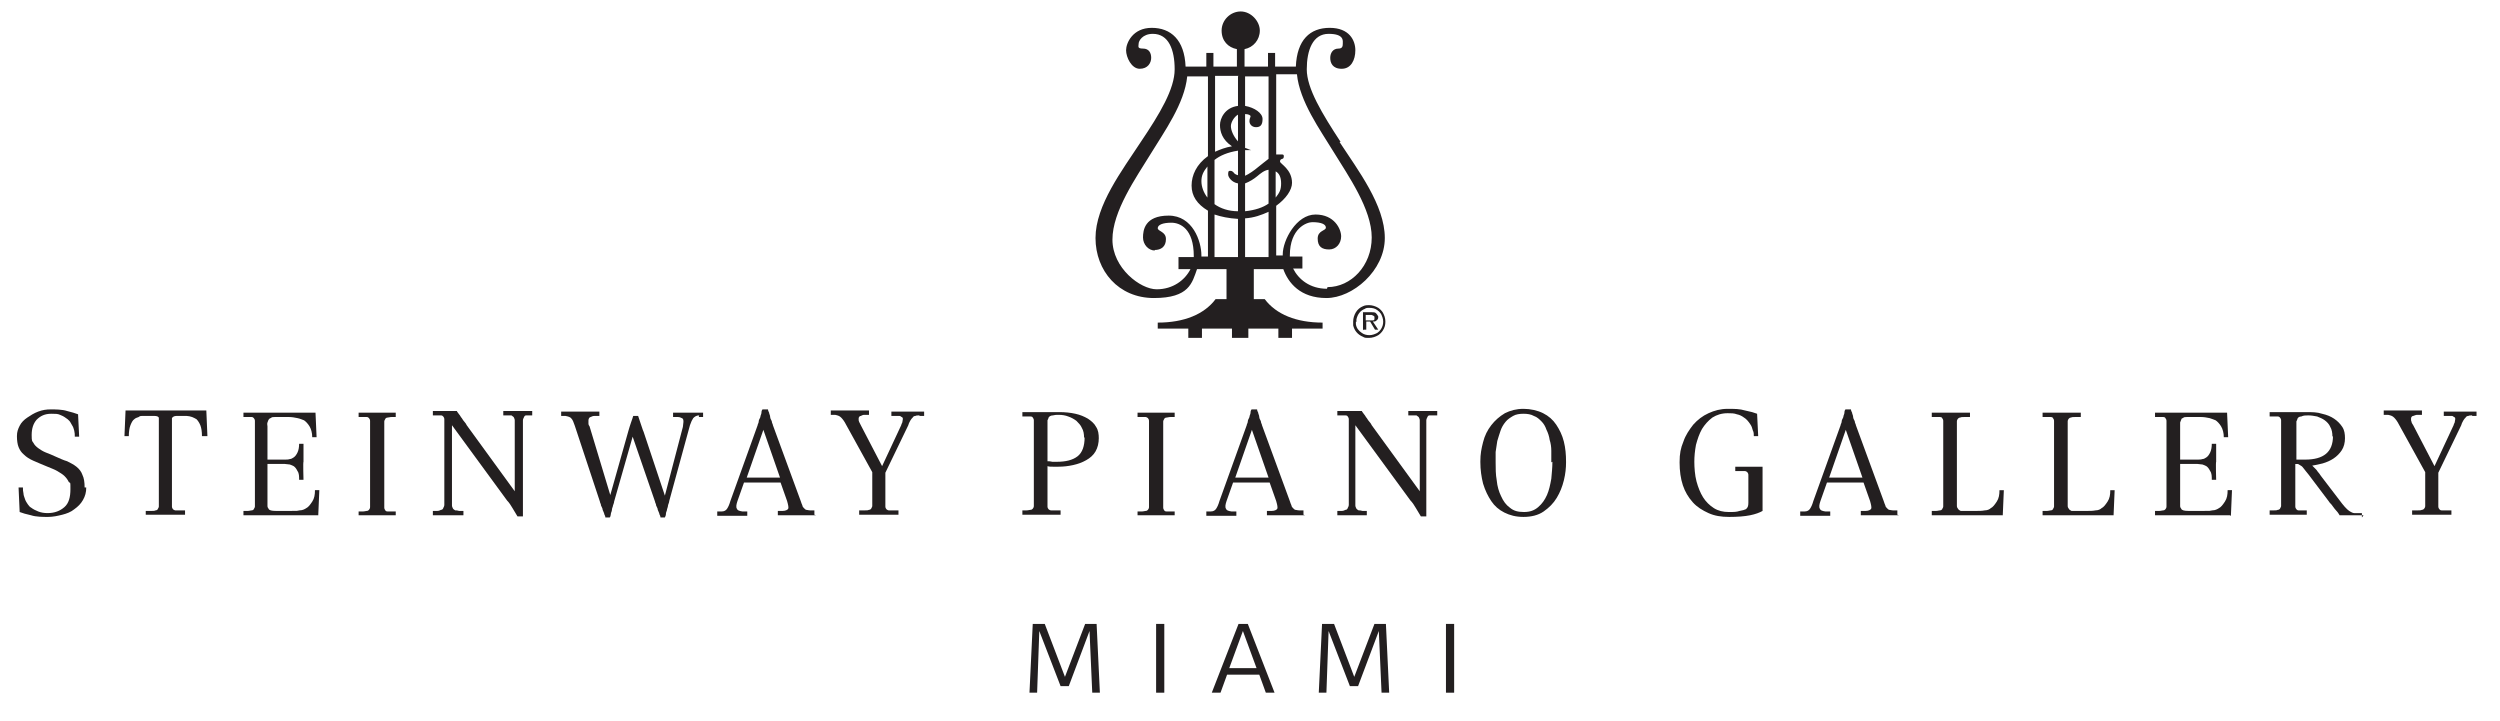
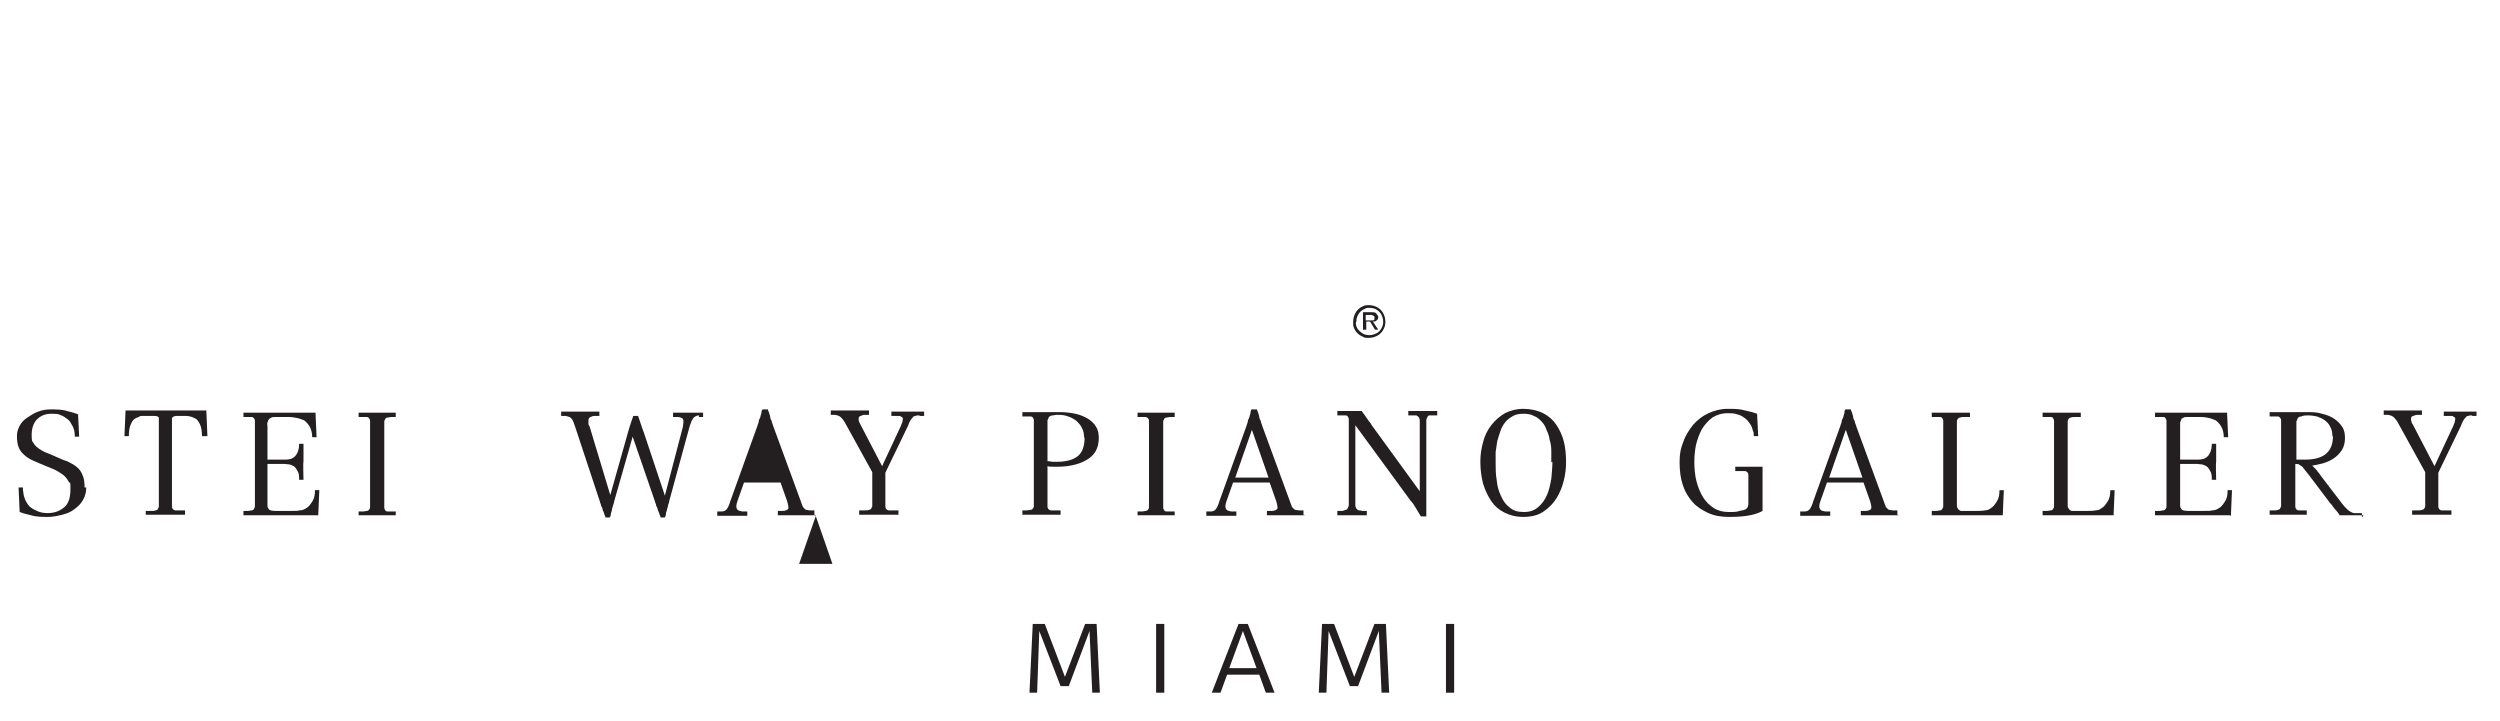
<svg xmlns="http://www.w3.org/2000/svg" version="1.1" viewBox="0 0 458 132">
  <defs>
    <style>
      .cls-1 {
        fill: #231f20;
      }
    </style>
  </defs>
  <g>
    <g id="Ebene_1">
      <g>
        <g>
          <path class="cls-1" d="M201.6,126.9h-1.5l-.5-11.3-3.8,10.1h-1.5l-3.9-10.1-.4,11.3h-1.4l.6-12.6h2.2l3.7,9.7,3.7-9.7h2.1l.6,12.6Z" />
          <path class="cls-1" d="M213.3,126.9h-1.5v-12.6h1.5v12.6Z" />
          <path class="cls-1" d="M233.5,126.9h-1.6l-1.2-3.3h-5.9l-1.2,3.3h-1.6l4.9-12.6h1.7l4.9,12.6ZM230.2,122.4l-2.5-6.8-2.5,6.8h5Z" />
          <path class="cls-1" d="M254.6,126.9h-1.5l-.5-11.3-3.8,10.1h-1.5l-3.9-10.1-.4,11.3h-1.4l.6-12.6h2.2l3.7,9.7,3.7-9.7h2.1l.6,12.6Z" />
          <path class="cls-1" d="M266.4,126.9h-1.5v-12.6h1.5v12.6Z" />
        </g>
        <g>
          <path class="cls-1" d="M15.8,89.3c0,.9-.2,1.6-.6,2.3-.4.7-.9,1.2-1.6,1.7-.6.5-1.4.8-2.2,1-.8.2-1.7.4-2.6.4s-2.2,0-3.1-.3c-.9-.2-1.6-.4-2.1-.6l-.2-4.5h.8c0,.4,0,.7.1,1.1,0,.4.2.7.3,1.1.1.3.3.6.5.9.2.3.4.5.6.6.4.3.8.5,1.3.7.5.2,1.1.3,1.7.3,1.3,0,2.3-.4,3.1-1.1.8-.7,1.1-1.8,1.1-3.3s0-1-.3-1.3c-.2-.4-.4-.7-.8-1.1-.3-.3-.8-.6-1.3-.9-.5-.3-1.1-.5-1.8-.8-1-.4-1.9-.8-2.6-1.1-.7-.3-1.3-.7-1.7-1.1-.5-.4-.8-.9-1-1.4-.2-.5-.3-1.2-.3-2s.2-1.3.5-1.9c.3-.6.8-1.1,1.4-1.5.6-.4,1.2-.8,2-1.1.8-.3,1.5-.4,2.3-.4s2.1,0,3,.3c.8.2,1.5.4,2,.6l.2,4.1h-.8c0-.4,0-.7-.1-1.1-.1-.4-.2-.7-.4-1-.2-.3-.3-.6-.5-.8-.2-.2-.4-.4-.6-.5-.4-.3-.8-.5-1.1-.6-.4-.2-.9-.2-1.6-.2-1.2,0-2,.4-2.7,1.1-.6.7-.9,1.6-.9,2.8s.1,1.1.3,1.4c.2.4.5.7.9,1,.4.3.9.6,1.4.8.6.2,1.2.5,1.9.8.7.3,1.3.6,2,.8.6.3,1.2.6,1.7,1,.5.4.9.9,1.1,1.5.3.6.4,1.4.4,2.3Z" />
          <path class="cls-1" d="M37,79.9c0-.8-.1-1.5-.3-2-.2-.5-.5-.9-.7-1.1-.2-.1-.5-.3-.8-.4-.3-.1-.7-.2-1-.2-.9,0-1.5,0-1.9,0-.4,0-.7.2-.8.4,0,0,0,.2,0,.5,0,.2,0,.5,0,.7v14c0,.4,0,.7,0,1,0,.2.1.4.2.5.1.1.3.2.4.2.2,0,.4,0,.7,0h1.1v.8c-.5,0-1.2,0-1.8,0-.7,0-1.3,0-1.8,0s-1.2,0-1.8,0c-.7,0-1.3,0-1.8,0v-.7h1.1c.3,0,.5,0,.7-.1.2,0,.3-.1.4-.2,0-.1.2-.3.2-.5,0-.2,0-.5,0-1v-14c0-.3,0-.5,0-.7,0-.2,0-.4,0-.5,0-.3-.4-.4-.8-.4-.4,0-1.1,0-1.9,0s-.7,0-1,.2c-.3.1-.6.2-.8.4-.3.2-.5.6-.7,1.1-.2.5-.3,1.2-.3,2h-.8l.2-4.7c.5,0,1.3,0,2.5,0,1.2,0,2.9,0,4.9,0s3.6,0,4.8,0c1.2,0,2.1,0,2.6,0l.2,4.7h-.8Z" />
          <path class="cls-1" d="M58.3,94.4c-.5,0-1,0-1.5,0-.5,0-1,0-1.5,0-.5,0-1,0-1.4,0-.5,0-.9,0-1.2,0h-2.3c-.4,0-.8,0-1.2,0-.5,0-1,0-1.5,0-.5,0-1,0-1.6,0-.5,0-1,0-1.5,0v-.8h.8c.3,0,.5-.1.7-.1.2,0,.3-.1.4-.2,0-.1.2-.3.2-.5,0-.2,0-.5,0-.9v-13.9c0-.4,0-.7,0-.9,0-.2-.1-.4-.2-.5-.1-.1-.2-.2-.4-.2-.2,0-.4,0-.7,0h-.8v-.8c.6,0,1.3,0,2,0,.7,0,1.4,0,2,0,.6,0,1.2,0,1.7,0,.5,0,.9,0,1.2,0s.6,0,1.1,0c.5,0,1,0,1.5,0,.6,0,1.2,0,1.8,0,.6,0,1.3,0,1.9,0l.2,4.5h-.8c0-.8-.2-1.5-.5-2-.3-.5-.7-.9-1-1.1-.3-.1-.7-.3-1.2-.4-.5-.1-1-.2-1.5-.2s-1.2,0-1.6,0c-.4,0-.8,0-1.1,0-.3,0-.5,0-.7.2-.2,0-.3.2-.4.3,0,0-.1.2-.2.5s0,.5,0,.7v6.1h3.2c.3,0,.6,0,.9-.1.3,0,.5-.2.7-.3.3-.2.5-.5.7-.9.2-.4.3-1,.3-1.6h.8v3.3c-.1,0,0,3.3,0,3.3h-.8c0-.6,0-1.2-.3-1.6-.2-.4-.4-.7-.7-.9-.2-.1-.4-.2-.7-.3-.3,0-.6-.1-.9-.1h-3.2v7c0,.3,0,.5,0,.7,0,.2.1.4.2.5.1.3.6.4,1.3.4.7,0,1.7,0,2.9,0s1,0,1.5-.1c.5,0,.9-.2,1.2-.4.4-.2.7-.6,1.1-1.2.4-.6.5-1.3.5-2.1h.8l-.2,4.7Z" />
          <path class="cls-1" d="M72.5,94.4c-.5,0-1.1,0-1.7,0-.6,0-1.1,0-1.7,0s-1.1,0-1.7,0c-.6,0-1.1,0-1.7,0v-.7h.8c.3,0,.5-.1.7-.1.2,0,.3-.1.4-.2.1-.1.2-.3.2-.5,0-.2,0-.5,0-.9v-14c0-.4,0-.7,0-.9,0-.2-.1-.4-.2-.5-.1-.1-.2-.2-.4-.2-.2,0-.4,0-.7,0h-.8v-.8c.5,0,1.1,0,1.7,0,.6,0,1.1,0,1.7,0s1.1,0,1.7,0c.6,0,1.1,0,1.7,0v.8h-.8c-.3,0-.5.1-.7.1-.2,0-.3.1-.4.2,0,.1-.2.3-.2.5,0,.2,0,.5,0,.9v14c0,.4,0,.7,0,.9,0,.2.1.4.2.5,0,.1.2.2.4.2.2,0,.4,0,.7,0h.8v.8Z" />
-           <path class="cls-1" d="M97.1,76.1c-.3,0-.5,0-.7,0-.2,0-.3.1-.4.3,0,.1-.2.3-.2.6,0,.2,0,.5,0,.9v15.4c0,.3,0,.5,0,.7,0,.2,0,.4,0,.6h-1c-.3-.5-.6-1-.9-1.5-.3-.5-.6-1-1-1.4l-10.1-13.8v13.8c0,.4,0,.7,0,.9,0,.2.1.4.2.6.1.1.2.2.4.3.2,0,.4,0,.7.1h.8v.8c-.5,0-1,0-1.4,0-.4,0-.8,0-1.4,0s-1,0-1.4,0c-.4,0-.8,0-1.4,0v-.8h.8c.3,0,.5-.1.7-.2.2,0,.3-.1.4-.3,0-.1.2-.3.2-.6,0-.2,0-.6,0-1v-13.8c0-.4,0-.7,0-.9,0-.2-.1-.4-.2-.5-.1-.1-.2-.2-.4-.2-.2,0-.4,0-.7,0h-.8v-.8c.3,0,.5,0,.6,0,.2,0,.3,0,.5,0,.1,0,.3,0,.5,0,.2,0,.4,0,.6,0s.5,0,.6,0c.2,0,.3,0,.5,0,.1,0,.3,0,.5,0,.2,0,.4,0,.6,0,0,.1.2.3.4.6.2.2.3.5.5.7.2.3.3.5.5.7.2.2.3.4.4.6l8.8,12.1v-12.1c0-.4,0-.7,0-.9,0-.2-.1-.4-.2-.6-.1-.1-.3-.2-.4-.3-.2,0-.4,0-.7,0h-.8v-.8c.5,0,1,0,1.4,0,.4,0,.8,0,1.3,0s1,0,1.3,0c.4,0,.8,0,1.3,0v.8h-.8Z" />
          <path class="cls-1" d="M128.1,76.1c-.5,0-.8.2-1.1.5-.2.3-.4.7-.6,1.3l-3.8,13.9c0,.2-.1.4-.2.7,0,.2-.1.5-.2.8,0,.3-.2.5-.2.8,0,.3-.1.5-.2.7h-.8c0-.2-.1-.4-.2-.6,0-.2-.2-.5-.3-.8,0-.3-.2-.5-.3-.8,0-.3-.2-.5-.2-.7l-4.1-11.9-3.4,11.9c0,.2-.1.4-.2.7,0,.2-.2.5-.2.8,0,.3-.2.5-.2.8,0,.2-.1.5-.2.6h-.8c0-.2-.1-.4-.2-.6,0-.2-.2-.5-.3-.8,0-.3-.2-.5-.3-.8,0-.3-.2-.5-.2-.7l-4.6-13.9c-.2-.6-.4-1.1-.6-1.3-.2-.3-.6-.4-1.1-.5h-.8v-.8c.3,0,.8,0,1.5,0,.7,0,1.3,0,2,0s1.3,0,1.9,0c.6,0,1.1,0,1.6,0v.8h-.9c-.3,0-.5.1-.7.2-.2,0-.4.3-.4.6s0,.4,0,.6c0,.2.1.4.2.5l3.8,12.6,3.3-11.7c.2-.6.3-1.1.5-1.6.2-.5.3-.9.4-1.2h.9c.2.5.3,1,.5,1.5.2.5.3,1,.5,1.4l3.9,11.7,3.3-12.6c0-.3.1-.6.1-.9s0-.6-.3-.7c-.2-.1-.4-.2-.7-.2h-.9v-.8c.3,0,.6,0,1.2,0,.5,0,1.1,0,1.6,0s1.1,0,1.5,0c.5,0,.9,0,1.2,0v.8h-.8Z" />
-           <path class="cls-1" d="M149.5,94.4c-.3,0-.8,0-1.5,0-.7,0-1.3,0-2,0s-1.3,0-1.9,0c-.6,0-1.2,0-1.6,0v-.8h.9c.5,0,.9-.2,1-.4.1-.2,0-.7-.2-1.4l-1.2-3.4h-6.7l-1.2,3.4c-.2.6-.3,1.1-.1,1.4.1.3.4.4,1,.5h.9v.8c-.2,0-.6,0-1.2,0-.5,0-1.1,0-1.6,0s-1.1,0-1.5,0c-.5,0-.9,0-1.2,0v-.8h.8c.5,0,.8-.2,1-.5.2-.3.4-.7.6-1.4l5-13.9c0-.2.2-.4.2-.7,0-.3.2-.5.3-.8,0-.3.2-.5.2-.8,0-.3.1-.5.2-.6h1c0,.2.1.4.2.6,0,.2.2.5.2.8,0,.3.2.5.3.8,0,.3.2.5.2.7l5.1,13.9c.1.3.2.6.3.8,0,.2.2.4.3.5.1.1.3.3.4.3.2,0,.4.1.7.1h.8v.8ZM139.9,78.6l-3.1,8.9h6.1l-3.1-8.9Z" />
+           <path class="cls-1" d="M149.5,94.4c-.3,0-.8,0-1.5,0-.7,0-1.3,0-2,0s-1.3,0-1.9,0c-.6,0-1.2,0-1.6,0v-.8h.9c.5,0,.9-.2,1-.4.1-.2,0-.7-.2-1.4l-1.2-3.4h-6.7l-1.2,3.4c-.2.6-.3,1.1-.1,1.4.1.3.4.4,1,.5h.9v.8c-.2,0-.6,0-1.2,0-.5,0-1.1,0-1.6,0s-1.1,0-1.5,0c-.5,0-.9,0-1.2,0v-.8h.8c.5,0,.8-.2,1-.5.2-.3.4-.7.6-1.4l5-13.9c0-.2.2-.4.2-.7,0-.3.2-.5.3-.8,0-.3.2-.5.2-.8,0-.3.1-.5.2-.6h1c0,.2.1.4.2.6,0,.2.2.5.2.8,0,.3.2.5.3.8,0,.3.2.5.2.7l5.1,13.9c.1.3.2.6.3.8,0,.2.2.4.3.5.1.1.3.3.4.3.2,0,.4.1.7.1h.8v.8Zl-3.1,8.9h6.1l-3.1-8.9Z" />
          <path class="cls-1" d="M168.4,76.1c-.3,0-.5,0-.7.1-.2,0-.4.1-.5.3-.1.1-.3.3-.4.5-.1.2-.3.5-.4.9l-4.2,8.7v5.2c0,.4,0,.7,0,1,0,.2.1.4.2.5.1.1.3.2.4.2.2,0,.4,0,.7,0h1.1v.8c-.5,0-1.2,0-1.8,0-.7,0-1.3,0-1.8,0s-1.1,0-1.8,0c-.7,0-1.3,0-1.8,0v-.8h1.1c.3,0,.5,0,.7-.1.2,0,.3-.1.4-.2,0-.1.2-.3.2-.5,0-.2,0-.5,0-1v-5.2l-4.8-8.7c-.3-.6-.6-1-.9-1.3-.3-.3-.6-.4-1.1-.5h-.8v-.8c.3,0,.8,0,1.5,0,.6,0,1.3,0,2,0s1.3,0,1.9,0c.6,0,1.2,0,1.6,0v.8h-.9c-.2,0-.4.1-.6.2-.2,0-.4.2-.4.5s0,.4.1.6c.1.2.2.4.3.6l3.9,7.5,3.5-7.5c0-.1.1-.3.2-.5,0-.2.1-.4.1-.6s0-.3-.2-.4c-.1,0-.2-.2-.4-.2-.1,0-.3,0-.5,0-.2,0-.3,0-.4,0h-.6v-.8c.3,0,.7,0,1.2,0,.5,0,1,0,1.8,0s1.3,0,1.7,0c.4,0,.8,0,1.3,0v.8h-.8Z" />
          <path class="cls-1" d="M201.3,80.2c0,1-.2,1.8-.6,2.5-.4.7-1,1.2-1.7,1.6-.7.4-1.5.7-2.4.9-.9.2-1.8.3-2.7.3s-.6,0-1,0c-.4,0-.7,0-1-.1v6.4c0,.4,0,.7,0,1,0,.2.1.4.2.5.1.1.3.2.4.2.2,0,.4,0,.7,0h1.1v.8c-.5,0-1.2,0-1.8,0-.7,0-1.3,0-1.8,0s-1.1,0-1.7,0c-.6,0-1.1,0-1.7,0v-.8h.8c.3,0,.5-.1.7-.1.2,0,.3-.1.4-.2.1-.1.2-.3.2-.5,0-.2,0-.5,0-.9v-13.9c0-.4,0-.7,0-.9,0-.2-.1-.4-.2-.5,0-.1-.2-.2-.4-.2-.2,0-.4,0-.7,0h-.8v-.8c.5,0,1.1,0,1.7,0,.6,0,1.1,0,1.7,0s1.1,0,1.7,0c.6,0,1.1,0,1.7,0,1,0,2,.1,2.9.3.9.2,1.6.5,2.3.9.6.4,1.2.9,1.5,1.5.4.6.5,1.3.5,2.2ZM198.6,80.2c0-.7-.1-1.3-.4-1.8-.2-.5-.6-.9-1-1.3-.4-.3-.9-.6-1.5-.8-.5-.2-1.1-.3-1.7-.3s-.7,0-1.1.1c-.4,0-.7.2-.8.4,0,.1-.1.3-.2.5,0,.2,0,.5,0,.8v6.7c.3,0,.5,0,.9.1.3,0,.6,0,.8,0,1.6,0,2.9-.3,3.8-1,.9-.7,1.3-1.9,1.3-3.5Z" />
          <path class="cls-1" d="M215.2,94.4c-.5,0-1.1,0-1.7,0-.6,0-1.1,0-1.7,0s-1.1,0-1.7,0c-.6,0-1.1,0-1.7,0v-.7h.8c.3,0,.5-.1.7-.1.2,0,.3-.1.4-.2.1-.1.2-.3.2-.5,0-.2,0-.5,0-.9v-14c0-.4,0-.7,0-.9,0-.2-.1-.4-.2-.5-.1-.1-.3-.2-.4-.2-.2,0-.4,0-.7,0h-.8v-.8c.5,0,1.1,0,1.7,0,.6,0,1.1,0,1.7,0s1.1,0,1.7,0c.6,0,1.1,0,1.7,0v.8h-.8c-.3,0-.5.1-.7.1-.2,0-.3.1-.4.2,0,.1-.2.3-.2.5,0,.2,0,.5,0,.9v14c0,.4,0,.7,0,.9,0,.2.1.4.2.5,0,.1.2.2.4.2.2,0,.4,0,.7,0h.8v.8Z" />
          <path class="cls-1" d="M239.1,94.4c-.3,0-.8,0-1.5,0-.7,0-1.3,0-2,0s-1.3,0-1.9,0c-.6,0-1.2,0-1.6,0v-.8h.9c.5,0,.9-.2,1-.4.1-.2,0-.7-.2-1.4l-1.2-3.4h-6.7l-1.2,3.4c-.2.6-.3,1.1-.1,1.4.1.3.4.4,1,.5h.9v.8c-.3,0-.6,0-1.2,0-.5,0-1.1,0-1.6,0s-1.1,0-1.5,0c-.5,0-.9,0-1.2,0v-.8h.8c.5,0,.8-.2,1-.5.2-.3.4-.7.6-1.4l5-13.9c0-.2.2-.4.2-.7,0-.3.2-.5.3-.8,0-.3.2-.5.2-.8,0-.3.1-.5.2-.6h1c0,.2.1.4.2.6,0,.2.2.5.2.8,0,.3.2.5.3.8,0,.3.2.5.2.7l5.1,13.9c.1.3.2.6.3.8,0,.2.2.4.3.5.1.1.3.3.4.3.2,0,.4.1.7.1h.8v.8ZM229.4,78.6l-3.1,8.9h6.1l-3.1-8.9Z" />
          <path class="cls-1" d="M262.6,76.1c-.3,0-.5,0-.7,0-.2,0-.3.1-.4.3,0,.1-.2.3-.2.6,0,.2,0,.5,0,.9v15.4c0,.3,0,.5,0,.7,0,.2,0,.4,0,.6h-1c-.3-.5-.6-1-.9-1.5-.3-.5-.6-1-1-1.4l-10.1-13.8v13.8c0,.4,0,.7,0,.9,0,.2.1.4.2.6.1.1.2.2.4.3.2,0,.4,0,.7.1h.8v.8c-.5,0-1,0-1.3,0-.4,0-.8,0-1.4,0s-1,0-1.3,0c-.4,0-.8,0-1.4,0v-.8h.8c.3,0,.5-.1.7-.2.2,0,.3-.1.4-.3,0-.1.2-.3.2-.6,0-.2,0-.6,0-1v-13.8c0-.4,0-.7,0-.9,0-.2-.1-.4-.2-.5,0-.1-.2-.2-.4-.2-.2,0-.4,0-.7,0h-.8v-.8c.3,0,.5,0,.6,0,.2,0,.3,0,.5,0,.1,0,.3,0,.5,0,.2,0,.4,0,.6,0s.5,0,.6,0c.2,0,.3,0,.5,0,.1,0,.3,0,.5,0,.2,0,.4,0,.7,0,0,.1.2.3.4.6.2.2.3.5.5.7.2.3.3.5.5.7.2.2.3.4.4.6l8.8,12.1v-12.1c0-.4,0-.7,0-.9,0-.2-.1-.4-.2-.6-.1-.1-.3-.2-.4-.3-.2,0-.4,0-.7,0h-.8v-.8c.5,0,1,0,1.4,0,.4,0,.8,0,1.3,0s1,0,1.3,0c.4,0,.8,0,1.3,0v.8h-.8Z" />
          <path class="cls-1" d="M286.9,84.7c0,1-.1,2.1-.4,3.3-.3,1.2-.7,2.2-1.3,3.2-.6,1-1.4,1.8-2.4,2.5-1,.7-2.3,1-3.7,1s-2.5-.3-3.5-.8c-1-.5-1.8-1.2-2.4-2.1-.6-.9-1.1-1.9-1.5-3.2-.3-1.2-.5-2.5-.5-4s.2-2.4.5-3.6c.3-1.2.8-2.2,1.5-3.1.7-.9,1.5-1.6,2.5-2.2,1-.5,2.1-.8,3.4-.8s2.6.3,3.6.8c1,.5,1.8,1.2,2.4,2.1.6.9,1.1,1.9,1.4,3.1.3,1.2.4,2.4.4,3.7ZM284.2,84.7c0-.7,0-1.4,0-2.1,0-.7-.1-1.4-.3-2-.1-.7-.3-1.3-.6-1.9-.2-.6-.5-1.1-.9-1.5-.4-.4-.8-.8-1.4-1-.5-.3-1.2-.4-1.9-.4s-1.4.1-1.9.4c-.5.3-1,.6-1.4,1.1-.4.5-.7,1-.9,1.6-.2.6-.4,1.2-.6,1.9-.1.7-.2,1.3-.3,2,0,.7,0,1.3,0,1.9,0,1.1,0,2.2.2,3.3.1,1.1.4,2.1.8,2.9.4.9.9,1.6,1.6,2.1.7.6,1.5.8,2.6.8s1.9-.3,2.6-.9c.7-.6,1.2-1.3,1.6-2.2.4-.9.6-1.9.8-3,.1-1.1.2-2.1.2-3.1Z" />
          <path class="cls-1" d="M322.9,93.6c-.5.3-1.3.6-2.3.8-1,.2-2.3.3-3.8.3s-2.7-.2-3.8-.7c-1.1-.5-2.1-1.1-2.9-2-.8-.9-1.4-1.9-1.8-3.1-.4-1.2-.6-2.6-.6-4.2s.2-2.6.7-3.8c.4-1.2,1.1-2.2,1.8-3.1.8-.9,1.7-1.6,2.8-2.1,1.1-.5,2.2-.8,3.5-.8s2.2,0,3.2.3c1,.2,1.7.4,2.2.6l.2,4.1h-.8c0-.4,0-.7-.2-1.1-.1-.4-.2-.7-.4-1-.2-.3-.4-.6-.6-.8-.2-.2-.4-.4-.6-.5-.4-.3-.8-.5-1.3-.6-.5-.2-1.1-.2-1.7-.2-1.1,0-2,.3-2.8.8-.8.6-1.4,1.3-1.9,2.1-.5.9-.8,1.8-1.1,2.9-.2,1.1-.3,2.1-.3,3.1s.1,2.5.4,3.6c.3,1.1.7,2.1,1.2,2.9.5.8,1.2,1.5,2,2,.8.5,1.7.7,2.7.7s1.4,0,2-.2c.6-.1.9-.2,1.1-.3.1,0,.2-.2.3-.3.1-.1.2-.4.2-.9v-4.2c0-.4,0-.7,0-.9,0-.2-.1-.4-.2-.5-.1-.1-.3-.2-.4-.2-.2,0-.4,0-.7,0h-1.1v-.8c.3,0,.7,0,1.2,0,.5,0,.9,0,1.2,0s.4,0,.6,0c.2,0,.4,0,.7,0,.2,0,.5,0,.7,0,.2,0,.4,0,.6,0,0,.3,0,.7,0,1.1,0,.5,0,.9,0,1.5v3.1c0,.5,0,1,0,1.4,0,.4,0,.8,0,1.2Z" />
          <path class="cls-1" d="M347.9,94.4c-.3,0-.8,0-1.5,0-.7,0-1.3,0-2,0s-1.3,0-1.9,0c-.6,0-1.2,0-1.6,0v-.8h.9c.5,0,.9-.2,1-.4.1-.2,0-.7-.2-1.4l-1.2-3.4h-6.7l-1.2,3.4c-.2.6-.3,1.1-.1,1.4.1.3.4.4,1,.5h.9v.8c-.3,0-.6,0-1.2,0-.5,0-1.1,0-1.6,0s-1.1,0-1.5,0c-.5,0-.9,0-1.2,0v-.8h.8c.5,0,.8-.2,1-.5.2-.3.4-.7.6-1.4l5-13.9c0-.2.2-.4.2-.7,0-.3.2-.5.3-.8,0-.3.2-.5.2-.8,0-.3.1-.5.2-.6h1c0,.2.1.4.2.6,0,.2.2.5.2.8,0,.3.2.5.3.8,0,.3.2.5.2.7l5.1,13.9c.1.3.2.6.3.8,0,.2.2.4.3.5.1.1.3.3.4.3.2,0,.4.1.7.1h.8v.8ZM338.2,78.6l-3.1,8.9h6.1l-3.1-8.9Z" />
          <path class="cls-1" d="M366.9,94.4c-1,0-1.9,0-2.9,0-1,0-1.8,0-2.5,0h-2.2c-.7,0-1.5,0-2.5,0-1,0-1.9,0-2.9,0v-.8h.8c.3,0,.5-.1.7-.1.2,0,.3-.1.4-.2,0-.1.2-.3.2-.5,0-.2,0-.5,0-.9v-13.9c0-.4,0-.7,0-.9,0-.2-.1-.4-.2-.5,0-.1-.2-.2-.4-.2-.2,0-.4,0-.7,0h-.8v-.8c.5,0,1.1,0,1.7,0,.6,0,1.2,0,1.7,0s1.1,0,1.8,0c.6,0,1.2,0,1.8,0v.8h-1.1c-.3,0-.5,0-.7.1-.2,0-.3.1-.4.2-.1.1-.2.3-.2.5,0,.2,0,.5,0,.9v13.9c0,.3,0,.5,0,.7,0,.2.1.4.2.5.1.2.3.3.5.4.3,0,.7,0,1.3,0h1.6c.5,0,1,0,1.5-.1.5,0,.9-.2,1.1-.4.4-.2.7-.6,1.1-1.2.4-.6.5-1.3.5-2.1h.8l-.2,4.7Z" />
          <path class="cls-1" d="M387.2,94.4c-1,0-1.9,0-2.9,0-1,0-1.8,0-2.5,0h-2.2c-.7,0-1.5,0-2.5,0-1,0-1.9,0-2.9,0v-.8h.8c.3,0,.5-.1.7-.1.2,0,.3-.1.4-.2,0-.1.2-.3.2-.5,0-.2,0-.5,0-.9v-13.9c0-.4,0-.7,0-.9,0-.2-.1-.4-.2-.5,0-.1-.2-.2-.4-.2-.2,0-.4,0-.7,0h-.8v-.8c.5,0,1.1,0,1.7,0,.6,0,1.2,0,1.7,0s1.1,0,1.8,0c.6,0,1.2,0,1.8,0v.8h-1.1c-.3,0-.5,0-.7.1-.2,0-.3.1-.4.2-.1.1-.2.3-.2.5,0,.2,0,.5,0,.9v13.9c0,.3,0,.5,0,.7,0,.2.1.4.2.5.1.2.3.3.5.4.3,0,.7,0,1.3,0h1.6c.5,0,1,0,1.5-.1.5,0,.9-.2,1.1-.4.4-.2.7-.6,1.1-1.2.4-.6.5-1.3.5-2.1h.8l-.2,4.7Z" />
          <path class="cls-1" d="M408.5,94.4c-.5,0-1,0-1.5,0-.5,0-1,0-1.5,0-.5,0-1,0-1.4,0-.5,0-.9,0-1.2,0h-2.3c-.4,0-.8,0-1.2,0-.5,0-1,0-1.5,0-.5,0-1,0-1.6,0-.5,0-1,0-1.5,0v-.8h.8c.3,0,.5-.1.7-.1.2,0,.3-.1.4-.2.1-.1.2-.3.2-.5,0-.2,0-.5,0-.9v-13.9c0-.4,0-.7,0-.9,0-.2-.1-.4-.2-.5,0-.1-.2-.2-.4-.2-.2,0-.4,0-.7,0h-.8v-.8c.6,0,1.3,0,2,0,.7,0,1.3,0,2,0,.6,0,1.2,0,1.7,0,.5,0,.9,0,1.2,0s.6,0,1.1,0c.5,0,1,0,1.5,0,.6,0,1.2,0,1.8,0,.6,0,1.3,0,1.9,0l.2,4.5h-.8c0-.8-.2-1.5-.5-2-.3-.5-.7-.9-1-1.1-.3-.1-.7-.3-1.1-.4-.5-.1-1-.2-1.5-.2s-1.2,0-1.6,0c-.4,0-.8,0-1.1,0-.3,0-.5,0-.7.2-.2,0-.3.2-.3.3,0,0-.1.2-.2.5,0,.2,0,.5,0,.7v6.1h3.2c.3,0,.6,0,.9-.1.3,0,.5-.2.7-.3.3-.2.5-.5.7-.9.2-.4.3-1,.3-1.6h.8v3.3c-.1,0,0,3.3,0,3.3h-.8c0-.6,0-1.2-.3-1.6-.2-.4-.4-.7-.7-.9-.2-.1-.4-.2-.7-.3-.3,0-.6-.1-.9-.1h-3.2v7c0,.3,0,.5,0,.7,0,.2.1.4.2.5.1.3.6.4,1.3.4.7,0,1.7,0,2.9,0s1,0,1.5-.1c.5,0,.9-.2,1.2-.4.4-.2.7-.6,1.1-1.2.4-.6.5-1.3.5-2.1h.8l-.2,4.7Z" />
          <path class="cls-1" d="M433,94.4c-.3,0-.7,0-1,0-.3,0-.7,0-1.3,0s-.9,0-1.3,0c-.3,0-.6,0-.8,0,0-.1-.2-.3-.3-.5-.2-.2-.4-.5-.6-.7-.2-.3-.4-.5-.6-.8-.2-.2-.4-.4-.5-.6l-3.7-4.9c-.3-.4-.6-.7-.8-1-.2-.3-.4-.5-.6-.6-.2-.1-.3-.2-.5-.3-.2,0-.3,0-.5,0v6.9c0,.4,0,.7,0,.9,0,.2.1.4.2.5.1.1.2.2.4.2.2,0,.4,0,.7,0h.8v.8c-.5,0-1.1,0-1.7,0-.6,0-1.1,0-1.7,0s-1.1,0-1.7,0c-.6,0-1.1,0-1.7,0v-.8h.8c.3,0,.5,0,.7-.1.2,0,.3-.1.4-.2,0-.1.2-.3.2-.5,0-.2,0-.5,0-.9v-13.9c0-.4,0-.7,0-.9,0-.2-.1-.4-.2-.5-.1-.1-.2-.2-.4-.2-.2,0-.4,0-.7,0h-.8v-.8c.5,0,1.1,0,1.7,0,.6,0,1.1,0,1.7,0s1.1,0,1.7,0c.6,0,1.2,0,1.7,0,1,0,1.9,0,2.8.3.9.2,1.6.5,2.2.9.6.4,1.1.9,1.5,1.5.4.6.5,1.3.5,2.1s-.2,1.6-.6,2.2c-.4.6-.9,1.1-1.5,1.5-.6.4-1.3.7-2,.9-.7.2-1.4.3-1.9.4.1.1.2.2.3.3,0,0,.2.2.3.3.1.1.3.3.4.5.2.2.4.5.6.8l3.9,5.1c.3.4.6.7.9,1,.2.2.5.4.7.5.2.1.4.2.6.2.2,0,.4,0,.7,0h.7v.8ZM427.3,80c0-.7-.1-1.3-.4-1.8-.2-.5-.6-.9-1-1.2-.4-.3-.9-.5-1.4-.7-.5-.1-1.1-.2-1.6-.2s-.9,0-1.3.2c-.4,0-.6.2-.7.4,0,.1-.1.3-.2.5,0,.2,0,.5,0,.7v6.3c.2,0,.4,0,.7,0,.3,0,.6,0,.9,0,3.4,0,5.1-1.4,5.1-4.3Z" />
          <path class="cls-1" d="M452.9,76.1c-.3,0-.5,0-.7.1-.2,0-.4.1-.5.3-.1.1-.3.3-.4.5-.1.2-.3.5-.4.9l-4.2,8.7v5.2c0,.4,0,.7,0,1,0,.2.1.4.2.5.1.1.2.2.4.2.2,0,.4,0,.7,0h1.1v.8c-.5,0-1.2,0-1.8,0-.7,0-1.3,0-1.8,0s-1.1,0-1.8,0c-.7,0-1.3,0-1.8,0v-.8h1.1c.3,0,.5,0,.7-.1.2,0,.3-.1.4-.2.1-.1.2-.3.2-.5,0-.2,0-.5,0-1v-5.2l-4.8-8.7c-.3-.6-.6-1-.9-1.3-.3-.3-.6-.4-1.1-.5h-.8v-.8c.3,0,.8,0,1.5,0,.7,0,1.3,0,2,0s1.3,0,1.9,0c.6,0,1.2,0,1.6,0v.8h-.9c-.2,0-.4.1-.7.2-.2,0-.4.2-.4.5s0,.4.1.6c0,.2.2.4.3.6l3.9,7.5,3.5-7.5c0-.1.1-.3.2-.5,0-.2.1-.4.1-.6s0-.3-.2-.4c-.1,0-.2-.2-.4-.2s-.3,0-.5,0c-.2,0-.3,0-.4,0h-.6v-.8c.3,0,.7,0,1.2,0,.5,0,1,0,1.8,0s1.3,0,1.7,0c.4,0,.8,0,1.3,0v.8h-.8Z" />
        </g>
        <g>
-           <path class="cls-1" d="M245.6,26c-3.4-5.2-6.2-9.8-6.2-13.3s1.1-6.5,4-6.5,2.6,1.3,2.6,1.8-.1.9-.8.9c-1,0-1.5.8-1.5,1.7s.4,2,2.1,2,2.5-1.6,2.5-3.4-1.1-4.1-4.7-4.1-6,2.2-6.2,7.1h-3.8v-2.5h-1.3v2.5h-4.3v-3.2c1.6-.3,2.8-1.7,2.8-3.4s-1.6-3.5-3.5-3.5-3.5,1.6-3.5,3.5,1.2,3.1,2.8,3.4v3.2h-4.3v-2.5h-1.3v2.5h-3.8c-.2-4.9-2.7-7.1-6.2-7.1s-4.7,2.8-4.7,4.1,1,3.4,2.5,3.4,2.1-1.1,2.1-2-.4-1.7-1.5-1.7-.8-.4-.8-.9.7-1.8,2.6-1.8c2.9,0,4,2.9,4,6.5s-2.7,8.1-6.2,13.3c-3.4,5.2-8.3,11.6-8.3,17.6s4.2,11,10.7,11,7-2.8,7.9-5.3h5.4v5.5c-1,0-2,0-2,0-2.1,2.8-5.8,4.3-10.6,4.3v1.1h5.6v1.7h2.5v-1.7h5.5v1.7h3v-1.7h5.5v1.7h2.5v-1.7h5.6v-1.1c-4.8,0-8.5-1.5-10.6-4.3,0,0-1,0-2,0v-5.5h5.4c.9,2.5,3.1,5.3,7.9,5.3s10.7-5,10.7-11-4.9-12.4-8.3-17.6h0ZM232.4,14v15.1c-.5.4-1.3,1-1.9,1.5-.7.6-1.7,1.3-2.4,1.6v-4.7c.3,0,.7,0,1.1,0-.4-.1-.7-.3-1.1-.4v-6.2c.6,0,1,.2,1,.4s-.2.4-.2.9.4,1.1,1.2,1.1,1.2-.4,1.2-1.5-1.5-2.1-3.2-2.4v-5.4h4.3ZM228.1,33.6c.8-.3,1.6-.8,2.2-1.3.6-.5,1.3-1.1,2.1-1.2v6.2c-1,.7-2.4,1.2-4.3,1.4v-5.1h0ZM226.8,25.9c-.9-1-1.3-2.1-1.3-2.8s.6-1.7,1.3-2.1v4.9h0ZM226.8,32.1c-.4-.1-.7-.3-.8-.5-.3-.3-.4-.3-.7-.3s-.3.3-.3.7.6,1.4,1.8,1.6v5.1c-1.7,0-3.2-.5-4.3-1.3v-8.1c1-.8,2.4-1.4,4.3-1.7v4.5h0ZM221.2,36.2c-.7-.9-1.1-2-1.1-3s.3-1.7,1.1-2.7v5.7h0ZM226.8,40v7.1h-4.3v-7.8c1.2.4,2.6.7,4.3.8h0ZM228.1,40c1.6-.1,3-.6,4.3-1.2v8.3h-4.3v-7.1h0ZM233.7,31.4c.6.3,1,1,1,2.2s-.3,1.7-1,2.6v-4.8h0ZM226.8,14v5.4c-2.4.3-3.3,2.3-3.3,3.5s.4,2.7,2.2,3.9c-1.2.2-2.2.6-3.1,1v-13.9h4.3ZM211.5,45.8c1.2,0,2.1-.6,2.1-2s-1.5-1.4-1.5-2,.9-1,2.5-1,4.1,1.1,4.1,6.1,0,.1,0,.2h-2.8v2.2h2.2c-1,2-3.2,3.7-6.2,3.7s-8.1-3.9-8.1-9.1,4.3-11.3,7-15.7c2.5-4.1,6.2-9.2,6.7-14.2h3.8v14.6c-2.1,1.5-3,3.5-3,5.4s1,3.4,3,4.6v8.4h-1.2c0,0,0-.2,0-.2,0-2.6-1.6-7.3-6-7.3s-4.7,2.7-4.7,4,1,2.4,2.2,2.4h0ZM243.1,52.9c-3.1,0-5.2-1.7-6.2-3.7h1.7v-2.2h-2.3s0-.1,0-.2c0-5,3.1-6.1,4.1-6.1,1.7,0,2.5.4,2.5,1s-1.5.5-1.5,2,.8,2,2.1,2,2.2-1.1,2.2-2.4-1.2-4-4.7-4-6,4.7-6,7.3,0,.2,0,.2h-1.2v-9.1c1.8-1.3,2.9-2.9,2.9-4.2,0-2.5-2.2-3.5-2.2-3.9s.2-.4.4-.5c.2,0,.3-.2.3-.5s-.2-.3-.4-.3h-1v-14.7h3.8c.5,5,4.2,10.1,6.7,14.2,2.7,4.4,7,10.5,7,15.7s-3.8,9.1-8.1,9.1h0Z" />
          <path class="cls-1" d="M247.9,58.9c0-.6.2-1.2.5-1.7.3-.5.8-.9,1.3-1.1.4-.2.8-.2,1.1-.2.6,0,1.2.2,1.7.5.3.2.6.5.8.8.3.5.5,1.1.5,1.7,0,.6-.1,1.1-.5,1.7-.2.3-.5.6-.8.8-.5.3-1.1.5-1.7.5s-.8,0-1.1-.2c-1-.4-1.6-1.2-1.8-2.1,0-.2,0-.4,0-.6h0ZM248.4,58.9c0,.2,0,.3,0,.5.1.7.5,1.2,1.1,1.6.4.3.9.4,1.4.4.5,0,1-.2,1.4-.4.3-.2.5-.4.7-.7.3-.5.4-.9.4-1.4,0-.5-.2-1-.4-1.4-.2-.3-.4-.5-.7-.7-.4-.3-.9-.4-1.4-.4s-.6,0-.9.2c-.8.3-1.3,1-1.5,1.9,0,.2,0,.3,0,.5h0ZM249.7,60.5v-3.3h1.5c.5,0,.7,0,.9.2.2.2.3.4.4.6,0,.2,0,.4-.2.6-.1.1-.3.3-.5.3h-.2s-.1,0-.1,0l1,1.5h-.6l-.9-1.5h-.7v1.5h-.5ZM250.2,58.7h1.1s.1,0,.1,0c.2,0,.3,0,.4-.2,0,0,0-.2,0-.2s0-.2,0-.3c-.1-.1-.2-.2-.5-.3h-1.1v1h0Z" />
        </g>
      </g>
    </g>
  </g>
</svg>